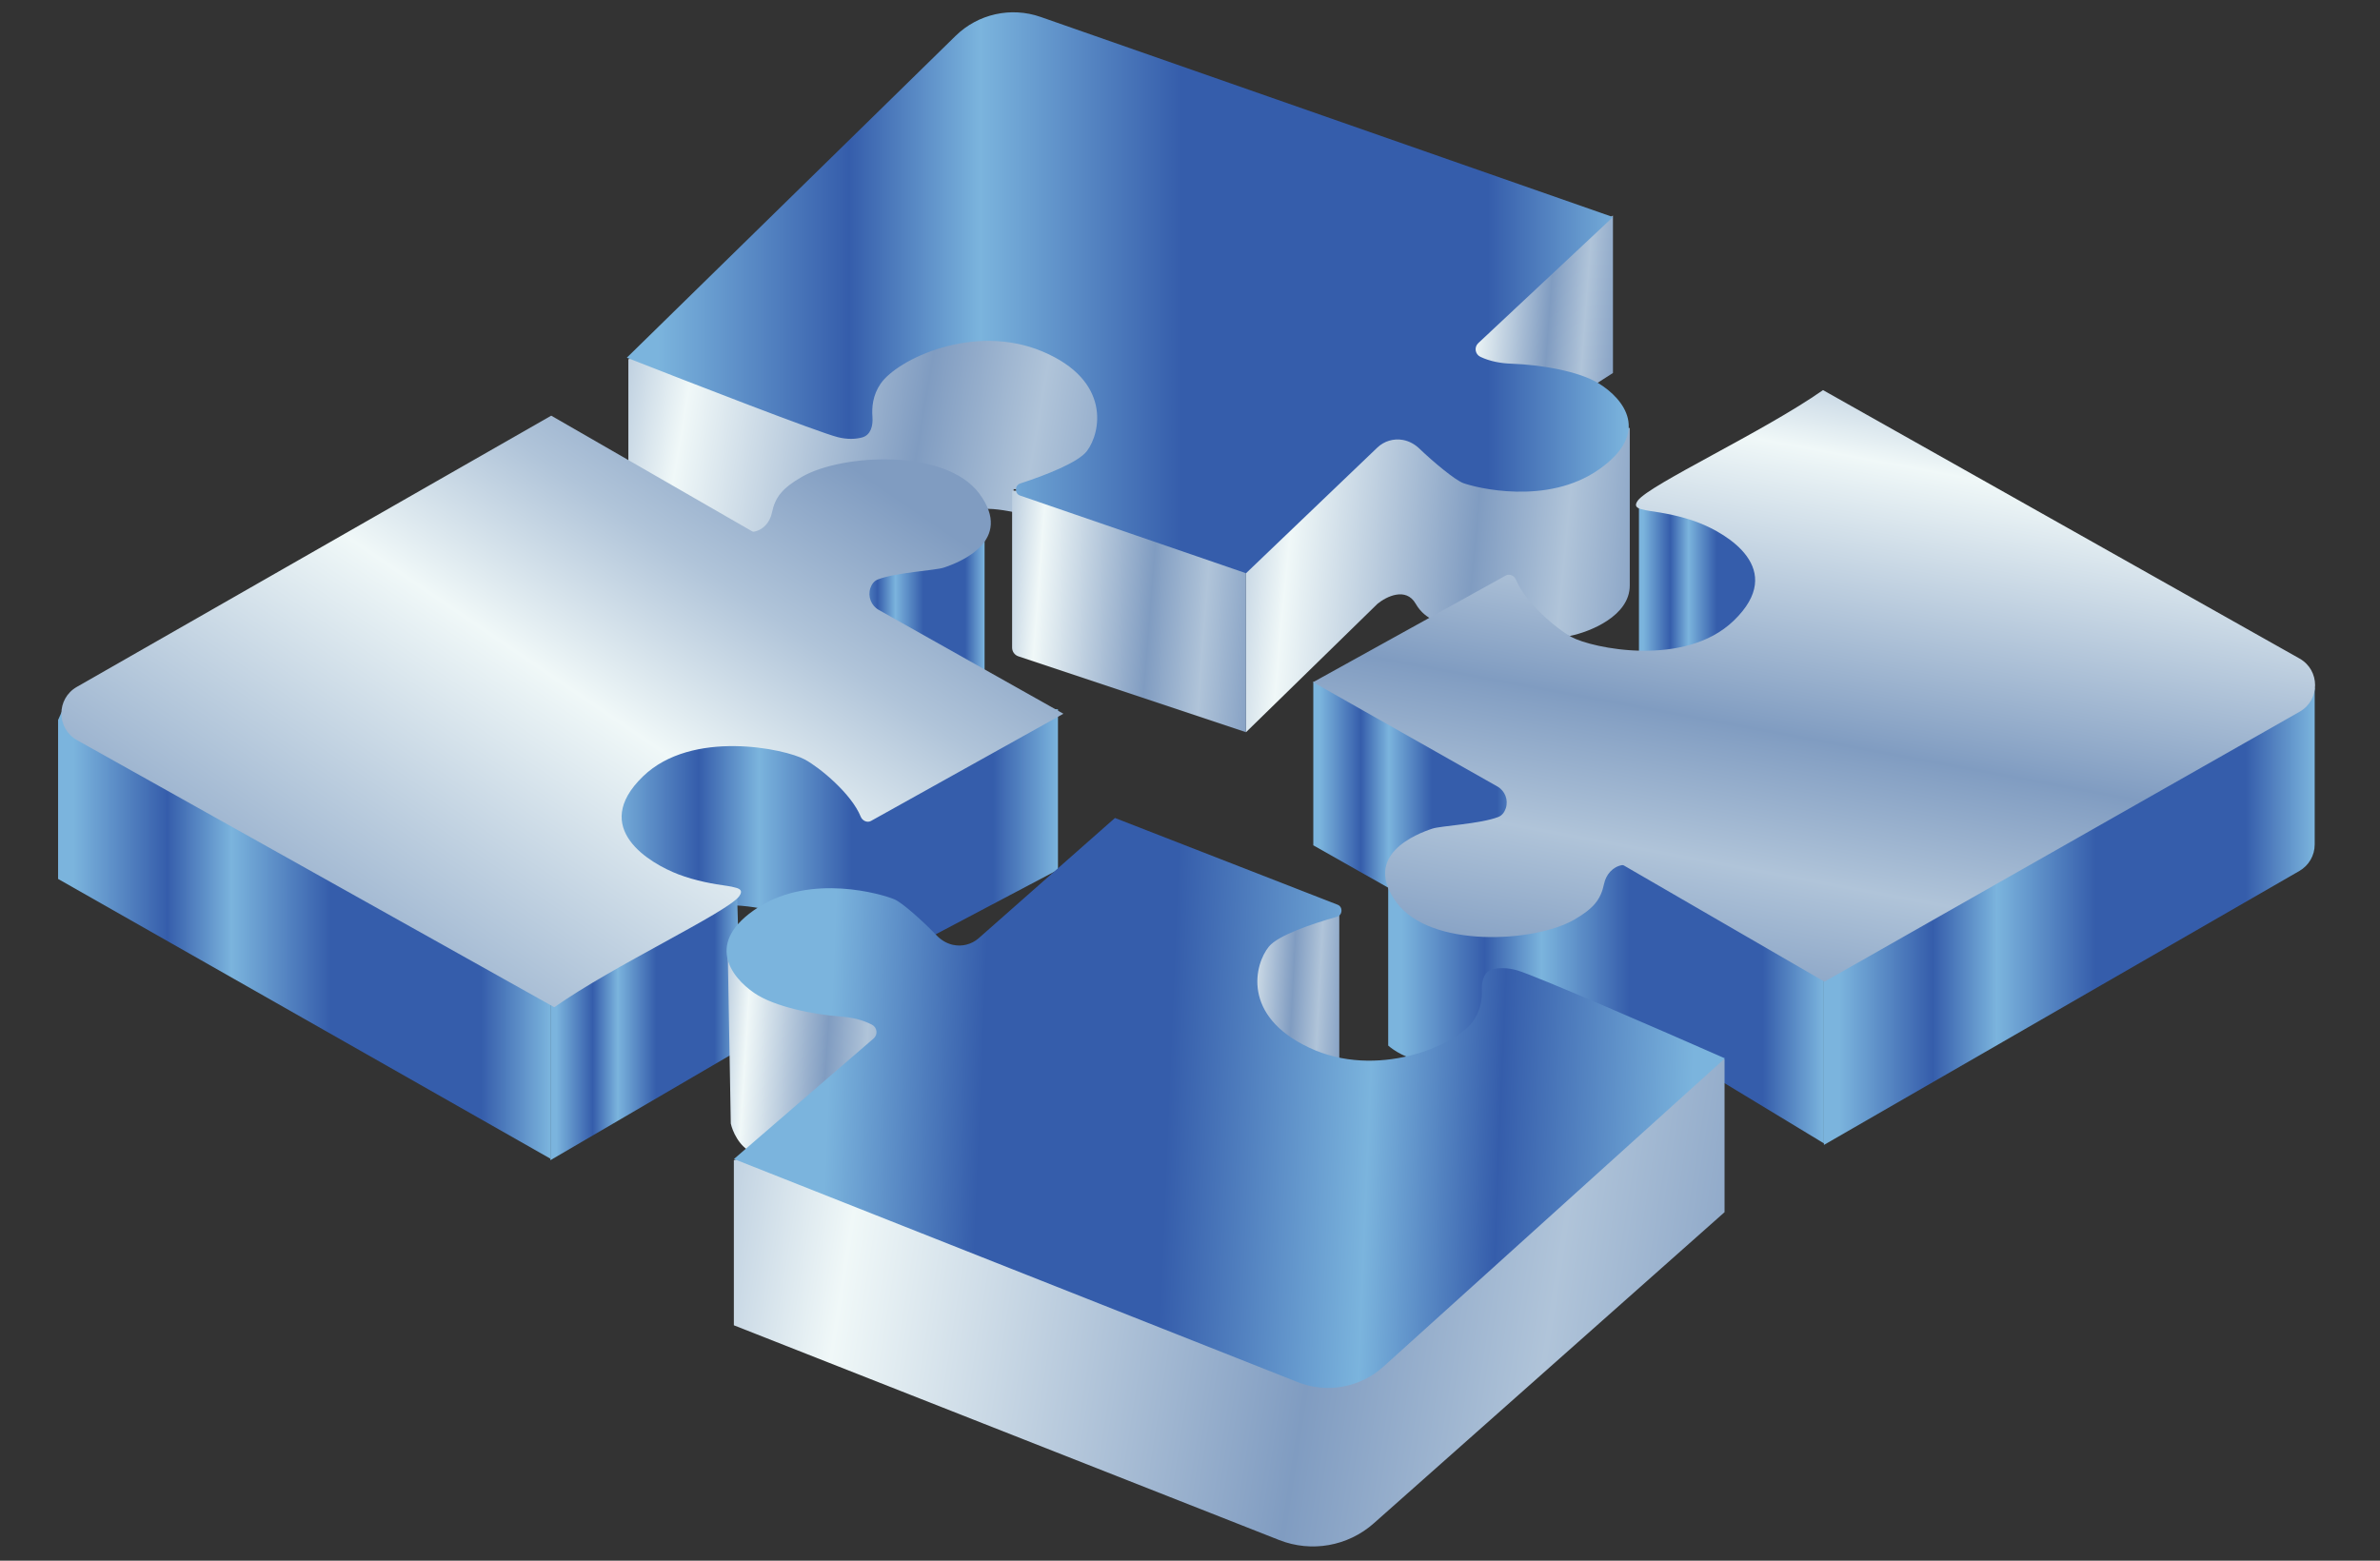
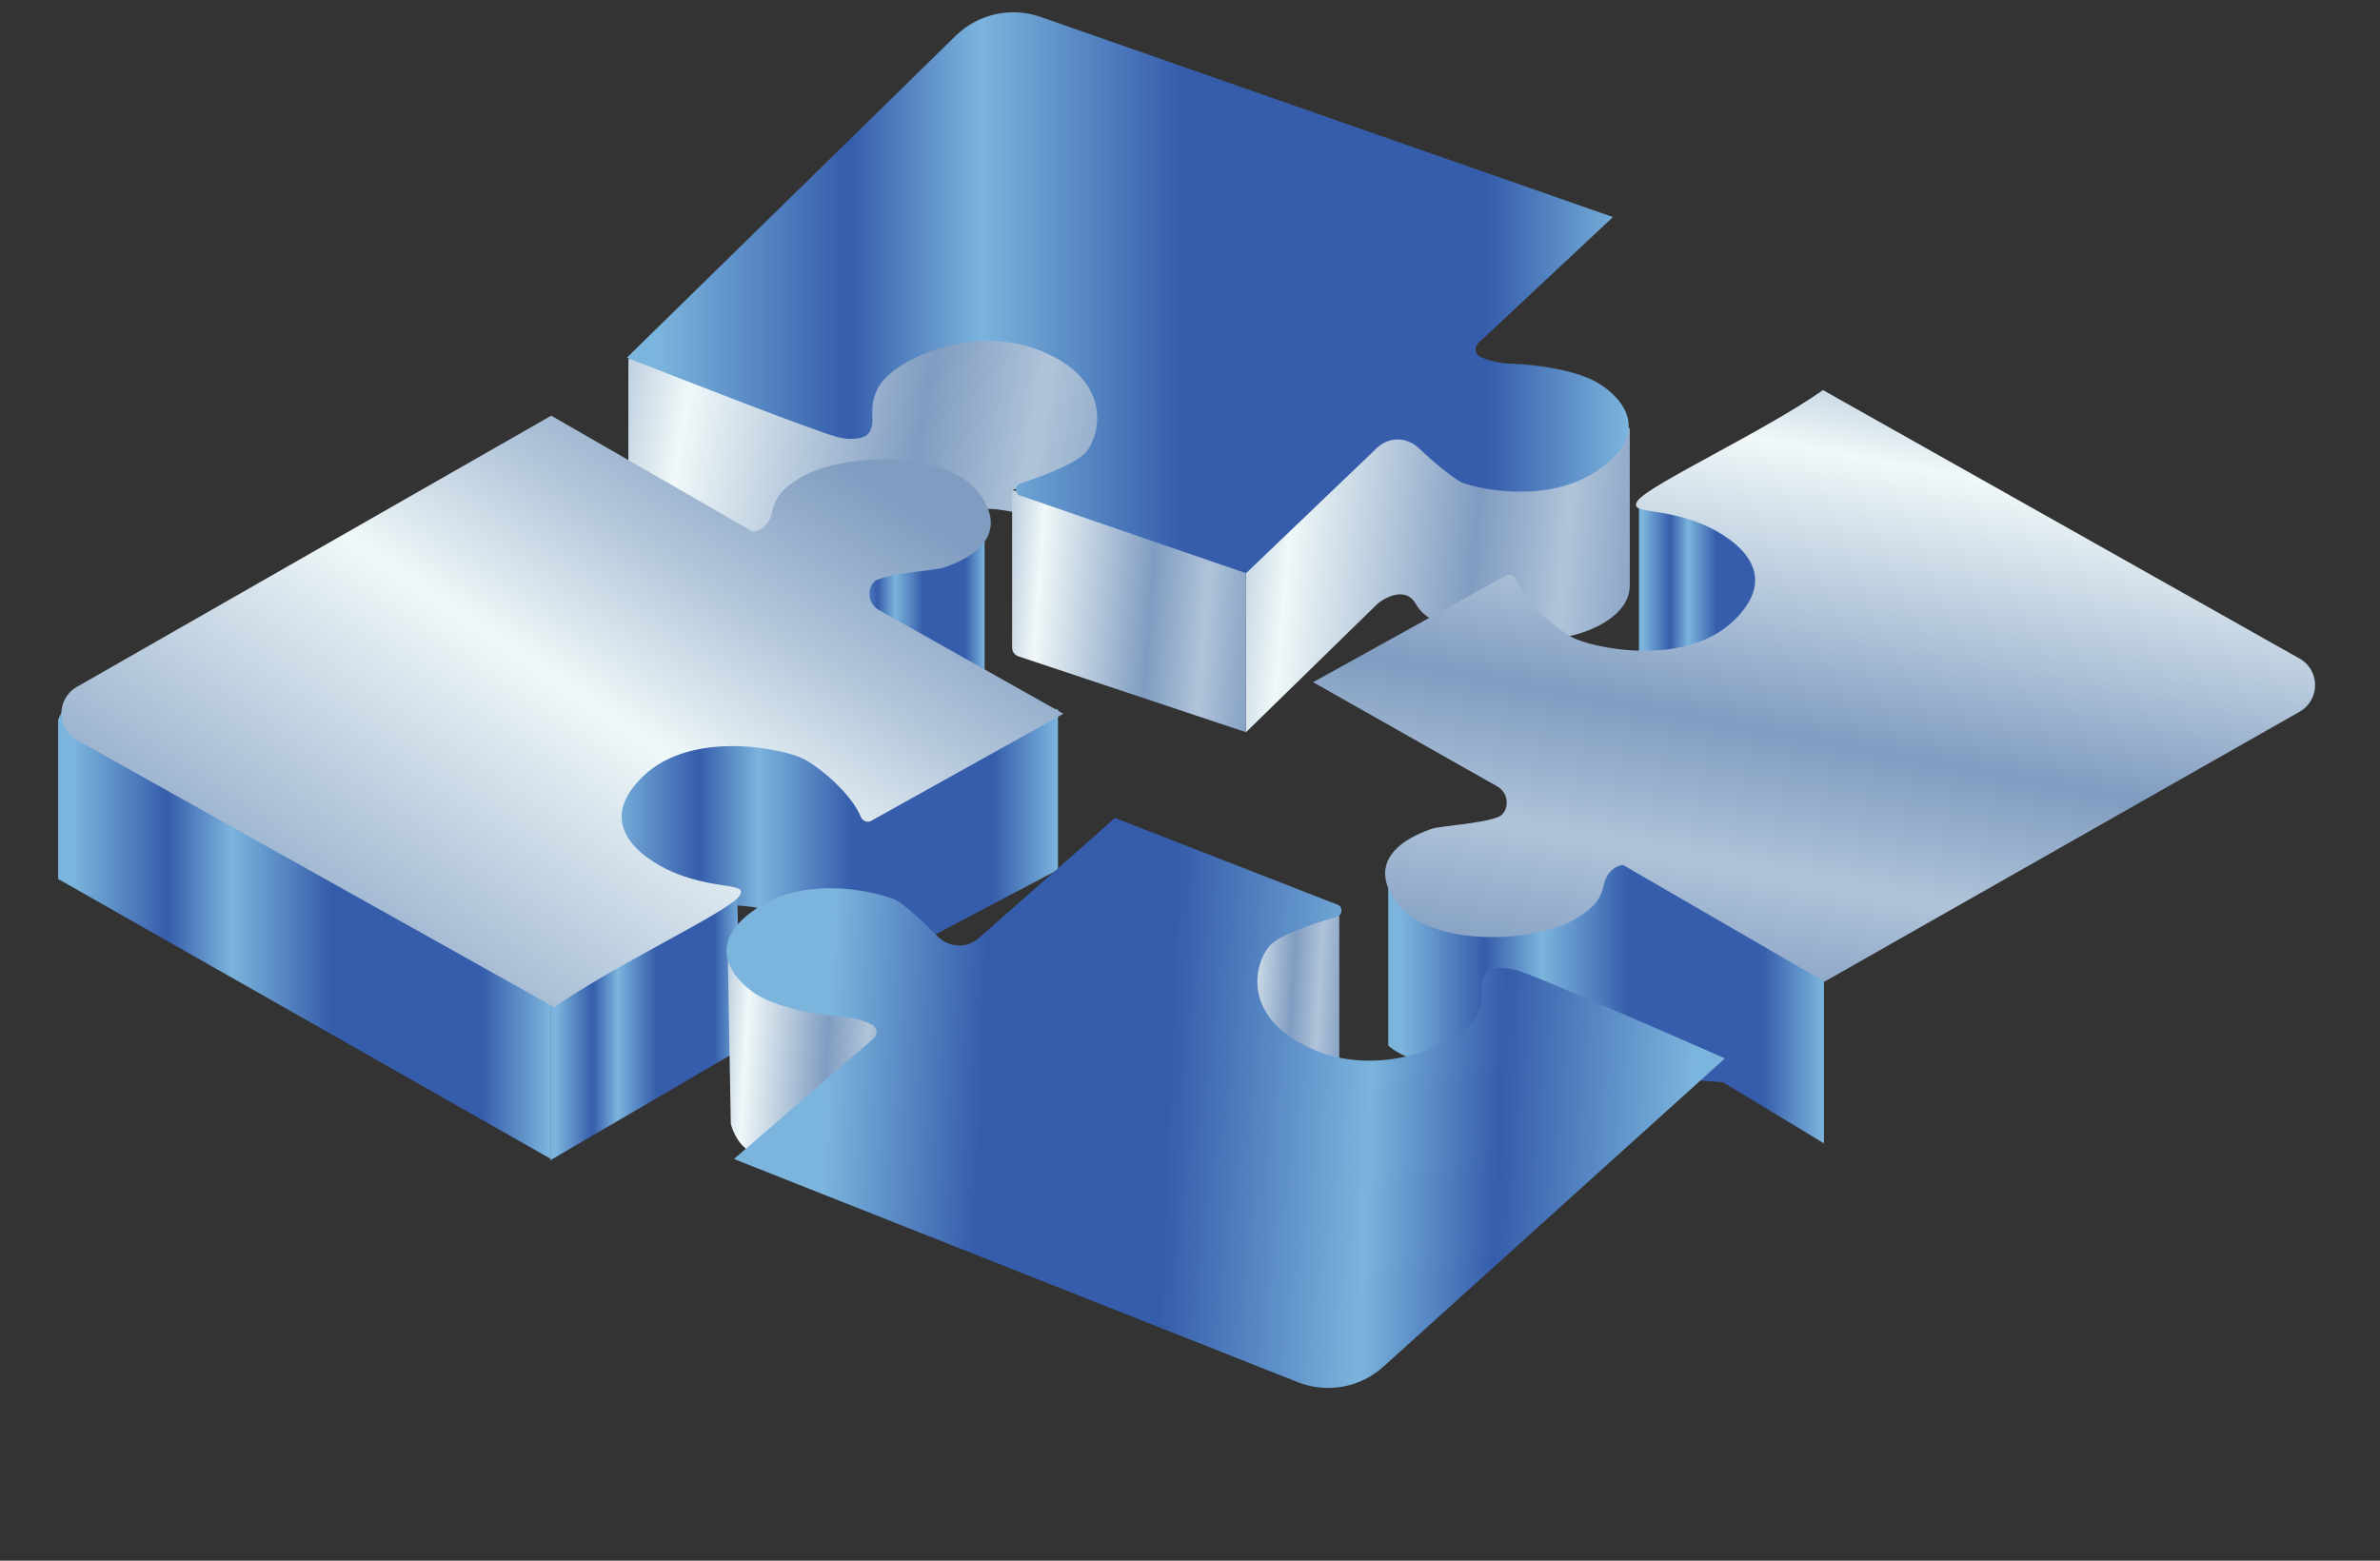
<svg xmlns="http://www.w3.org/2000/svg" width="247" height="162" viewBox="0 0 247 162" fill="none">
  <rect x="0" y="0" width="247" height="162" fill="#333333" stroke="none" />
  <path d="M109.798 73.622H107.735L86.157 75.526H73.463L66.482 76.954L61.88 81.397L62.991 87.426L67.117 92.662C68.968 93.403 72.924 94.757 73.939 94.249C74.955 93.741 77.536 94.037 78.699 94.249L95.677 97.739L109.798 90.282V73.622Z" fill="url(#paint0_linear_12_70)" />
-   <path d="M167.395 38.715V22.372L156.288 29.195C155.072 30.782 152.512 34.114 152.004 34.748C151.496 35.383 151.475 36.917 151.528 37.604L155.177 39.826L165.173 40.143L167.395 38.715Z" fill="url(#paint1_linear_12_70)" />
  <path d="M129.314 76.002V58.549L134.55 49.822L144.705 43.792L148.196 42.682L161.841 43.792L169.14 44.427V60.77C169.14 63.943 165.015 65.583 162.952 66.006L150.576 64.737C149.782 64.79 147.942 64.451 146.926 62.674C145.911 60.897 143.859 61.934 142.96 62.674L129.314 76.002Z" fill="url(#paint2_linear_12_70)" />
  <path d="M65.213 37.287L67.593 36.652L83.142 37.287L89.489 37.446L92.503 35.224C94.037 34.801 97.168 33.955 97.422 33.955H102.976C103.229 33.955 106.255 34.166 107.736 34.272L113.289 37.763L116.304 41.254L114.241 47.442L106.149 50.774H105.197V53.154C105.197 53.154 103.187 52.731 102.182 52.836L79.334 57.438L65.213 50.615V37.287Z" fill="url(#paint3_linear_12_70)" />
  <path d="M144.07 92.186L150.258 91.075L158.192 90.123L167.395 88.854L172.313 90.123L189.291 100.437V118.684L178.819 112.337C168.981 111.544 149.37 110.243 147.72 110.116C146.07 109.989 144.599 109.005 144.07 108.529V92.186Z" fill="url(#paint4_linear_12_70)" />
-   <path d="M76.161 120.429L80.762 119.001L131.694 115.034L178.977 109.957V125.824L142.57 158.123C139.889 160.501 136.099 161.172 132.764 159.859L76.161 137.565V120.429Z" fill="url(#paint5_linear_12_70)" />
  <path d="M105.038 50.932L129.314 51.25V76.002L105.689 68.127C105.3 67.997 105.038 67.633 105.038 67.224V50.932Z" fill="url(#paint6_linear_12_70)" />
  <path d="M99.174 3.722L65.054 37.128C71.506 39.667 84.919 44.871 86.95 45.379C87.969 45.634 88.818 45.58 89.464 45.409C90.356 45.173 90.616 44.211 90.545 43.291C90.468 42.284 90.569 41.023 91.393 39.826C93.138 37.287 101.071 33.479 108.212 36.494C115.352 39.508 114.241 44.903 112.813 46.807C111.921 47.996 108.519 49.328 105.888 50.182C105.295 50.374 105.275 51.237 105.865 51.44L129.314 59.501L142.939 46.462C143.649 45.782 144.644 45.486 145.61 45.668C146.259 45.789 146.847 46.12 147.322 46.579C148.726 47.932 150.997 49.821 151.845 50.139C153.115 50.615 160.572 52.519 165.967 48.711C171.361 44.903 168.505 41.412 165.967 39.826C163.84 38.496 159.779 37.852 156.872 37.752C155.759 37.714 154.649 37.515 153.642 37.041C153.085 36.778 152.968 36.037 153.417 35.616L167.395 22.531L107.997 1.756C104.922 0.681 101.502 1.442 99.174 3.722Z" fill="url(#paint7_linear_12_70)" />
  <path d="M6.029 74.733L6.664 73.305L57.12 99.643V120.27L6.029 91.234V74.733Z" fill="url(#paint8_linear_12_70)" />
  <path d="M127.252 93.138L138.993 94.407V111.226H127.252V93.138Z" fill="url(#paint9_linear_12_70)" />
  <path d="M57.12 102.976L76.478 92.186L76.954 108.846L57.12 120.429V102.976Z" fill="url(#paint10_linear_12_70)" />
  <rect x="87.902" y="54.74" width="14.28" height="14.915" fill="url(#paint11_linear_12_70)" />
  <path d="M75.526 98.692L76.954 98.374L88.061 103.61L92.979 105.99V109.481L84.887 117.414C83.195 118.419 79.461 120.27 78.065 119.636C76.668 119.001 76.002 117.361 75.843 116.621L75.526 98.692Z" fill="url(#paint12_linear_12_70)" />
  <path d="M143.574 141.858L179.017 109.858C172.672 107.061 159.481 101.319 157.472 100.729C156.464 100.433 155.614 100.453 154.961 100.598C154.061 100.797 153.762 101.748 153.795 102.67C153.832 103.68 153.68 104.935 152.808 106.098C150.962 108.564 142.881 112.049 135.869 108.748C128.856 105.447 130.184 100.101 131.688 98.257C132.627 97.104 136.08 95.911 138.744 95.165C139.344 94.996 139.399 94.135 138.818 93.909L115.713 84.906L101.573 97.383C100.835 98.034 99.83 98.289 98.872 98.069C98.229 97.921 97.654 97.567 97.198 97.09C95.85 95.68 93.657 93.701 92.822 93.349C91.573 92.822 84.199 90.618 78.655 94.205C73.11 97.792 75.823 101.395 78.295 103.083C80.367 104.498 84.399 105.306 87.298 105.523C88.409 105.606 89.51 105.85 90.498 106.365C91.043 106.649 91.13 107.395 90.664 107.797L76.169 120.306L134.679 143.465C137.708 144.664 141.155 144.042 143.574 141.858Z" fill="url(#paint13_linear_12_70)" />
  <path d="M7.996 76.826L57.525 104.551C63.626 100.245 75.443 94.722 76.701 93.048C77.146 92.456 76.78 92.265 76.399 92.154C76.088 92.064 75.766 91.996 75.445 91.953C74.141 91.776 72.197 91.447 70.377 90.746C67.501 89.641 61.161 85.984 66.727 80.592C71.805 75.673 81.457 77.707 83.546 78.846C85.093 79.69 88.366 82.391 89.328 84.774C89.496 85.189 89.999 85.433 90.39 85.215L110.361 74.086L91.205 63.313C90.409 62.866 90.041 61.917 90.327 61.049C90.457 60.654 90.709 60.304 91.096 60.152C92.965 59.416 97.033 59.223 97.952 58.917C99.572 58.378 105.284 56.157 101.634 51.238C98.123 46.505 87.354 47.113 83.229 49.493C81.191 50.668 80.444 51.605 80.109 53.231C79.911 54.196 79.222 55.01 78.253 55.186C78.188 55.198 78.12 55.187 78.061 55.153L57.207 43.146L7.97 71.302C5.828 72.527 5.842 75.621 7.996 76.826Z" fill="url(#paint14_linear_12_70)" />
  <rect x="170.092" y="52.519" width="14.598" height="16.184" fill="url(#paint15_linear_12_70)" />
-   <path d="M240.223 71.401H238.795L238.319 71.877L235.305 72.987L189.291 101.072V118.842L238.635 90.404C239.618 89.838 240.223 88.79 240.223 87.655V71.401Z" fill="url(#paint16_linear_12_70)" />
-   <path d="M136.296 70.766H137.882L156.764 79.493L158.509 86.791L144.705 92.504L136.296 87.743V70.766Z" fill="url(#paint17_linear_12_70)" />
  <path d="M238.648 68.354L189.195 40.493C183.082 44.782 171.25 50.273 169.987 51.943C169.541 52.533 169.906 52.725 170.287 52.837C170.598 52.928 170.919 52.997 171.24 53.041C172.544 53.222 174.487 53.556 176.305 54.262C179.178 55.376 185.508 59.049 179.927 64.427C174.836 69.331 165.19 67.271 163.103 66.126C161.558 65.277 158.293 62.568 157.338 60.182C157.171 59.767 156.669 59.521 156.277 59.738L136.275 70.812L155.402 81.637C156.197 82.087 156.562 83.037 156.274 83.904C156.142 84.298 155.889 84.648 155.502 84.799C153.631 85.53 149.562 85.712 148.643 86.015C147.022 86.55 141.303 88.755 144.939 93.684C148.438 98.427 159.208 97.849 163.34 95.48C165.381 94.31 166.13 93.375 166.47 91.75C166.671 90.786 167.362 89.974 168.331 89.8C168.397 89.788 168.465 89.8 168.523 89.834L189.344 101.898L238.658 73.878C240.803 72.659 240.798 69.565 238.648 68.354Z" fill="url(#paint18_linear_12_70)" />
  <defs>
    <linearGradient id="paint0_linear_12_70" x1="63.378" y1="85.676" x2="109.732" y2="85.676" gradientUnits="userSpaceOnUse">
      <stop stop-color="#7BB4DD" />
      <stop offset="0.197" stop-color="#355DAB" />
      <stop offset="0.332" stop-color="#7BB4DD" />
      <stop offset="0.54" stop-color="#355DAB" />
      <stop offset="0.856" stop-color="#355DAB" />
      <stop offset="1" stop-color="#7BB4DD" />
    </linearGradient>
    <linearGradient id="paint1_linear_12_70" x1="150.675" y1="26.861" x2="169.355" y2="28.188" gradientUnits="userSpaceOnUse">
      <stop stop-color="#B0C4D9" />
      <stop offset="0.15" stop-color="#F0F8F8" />
      <stop offset="0.56" stop-color="#809CC1" />
      <stop offset="0.76" stop-color="#B0C4D9" />
      <stop offset="0.97" stop-color="#809CC1" />
    </linearGradient>
    <linearGradient id="paint2_linear_12_70" x1="127.226" y1="51.098" x2="173.869" y2="55.529" gradientUnits="userSpaceOnUse">
      <stop stop-color="#B0C4D9" />
      <stop offset="0.15" stop-color="#F0F8F8" />
      <stop offset="0.56" stop-color="#809CC1" />
      <stop offset="0.76" stop-color="#B0C4D9" />
      <stop offset="0.97" stop-color="#809CC1" />
    </linearGradient>
    <linearGradient id="paint3_linear_12_70" x1="62.533" y1="39.886" x2="121.157" y2="50.023" gradientUnits="userSpaceOnUse">
      <stop stop-color="#B0C4D9" />
      <stop offset="0.15" stop-color="#F0F8F8" />
      <stop offset="0.56" stop-color="#809CC1" />
      <stop offset="0.76" stop-color="#B0C4D9" />
      <stop offset="0.97" stop-color="#809CC1" />
    </linearGradient>
    <linearGradient id="paint4_linear_12_70" x1="145.484" y1="103.763" x2="189.228" y2="103.763" gradientUnits="userSpaceOnUse">
      <stop stop-color="#7BB4DD" />
      <stop offset="0.197" stop-color="#355DAB" />
      <stop offset="0.332" stop-color="#7BB4DD" />
      <stop offset="0.54" stop-color="#355DAB" />
      <stop offset="0.856" stop-color="#355DAB" />
      <stop offset="1" stop-color="#7BB4DD" />
    </linearGradient>
    <linearGradient id="paint5_linear_12_70" x1="70.769" y1="123.102" x2="189.349" y2="141.72" gradientUnits="userSpaceOnUse">
      <stop stop-color="#B0C4D9" />
      <stop offset="0.15" stop-color="#F0F8F8" />
      <stop offset="0.56" stop-color="#809CC1" />
      <stop offset="0.76" stop-color="#B0C4D9" />
      <stop offset="0.97" stop-color="#809CC1" />
    </linearGradient>
    <linearGradient id="paint6_linear_12_70" x1="103.765" y1="57.264" x2="132.285" y2="59.459" gradientUnits="userSpaceOnUse">
      <stop stop-color="#B0C4D9" />
      <stop offset="0.15" stop-color="#F0F8F8" />
      <stop offset="0.56" stop-color="#809CC1" />
      <stop offset="0.76" stop-color="#B0C4D9" />
      <stop offset="0.97" stop-color="#809CC1" />
    </linearGradient>
    <linearGradient id="paint7_linear_12_70" x1="68.303" y1="29.738" x2="168.888" y2="29.738" gradientUnits="userSpaceOnUse">
      <stop stop-color="#7BB4DD" />
      <stop offset="0.197" stop-color="#355DAB" />
      <stop offset="0.332" stop-color="#7BB4DD" />
      <stop offset="0.54" stop-color="#355DAB" />
      <stop offset="0.856" stop-color="#355DAB" />
      <stop offset="1" stop-color="#7BB4DD" />
    </linearGradient>
    <linearGradient id="paint8_linear_12_70" x1="7.626" y1="96.778" x2="57.05" y2="96.778" gradientUnits="userSpaceOnUse">
      <stop stop-color="#7BB4DD" />
      <stop offset="0.197" stop-color="#355DAB" />
      <stop offset="0.332" stop-color="#7BB4DD" />
      <stop offset="0.54" stop-color="#355DAB" />
      <stop offset="0.856" stop-color="#355DAB" />
      <stop offset="1" stop-color="#7BB4DD" />
    </linearGradient>
    <linearGradient id="paint9_linear_12_70" x1="126.636" y1="97.707" x2="140.475" y2="98.421" gradientUnits="userSpaceOnUse">
      <stop stop-color="#B0C4D9" />
      <stop offset="0.15" stop-color="#F0F8F8" />
      <stop offset="0.56" stop-color="#809CC1" />
      <stop offset="0.76" stop-color="#B0C4D9" />
      <stop offset="0.97" stop-color="#809CC1" />
    </linearGradient>
    <linearGradient id="paint10_linear_12_70" x1="57.74" y1="106.302" x2="76.926" y2="106.302" gradientUnits="userSpaceOnUse">
      <stop stop-color="#7BB4DD" />
      <stop offset="0.197" stop-color="#355DAB" />
      <stop offset="0.332" stop-color="#7BB4DD" />
      <stop offset="0.54" stop-color="#355DAB" />
      <stop offset="0.856" stop-color="#355DAB" />
      <stop offset="1" stop-color="#7BB4DD" />
    </linearGradient>
    <linearGradient id="paint11_linear_12_70" x1="88.348" y1="62.195" x2="102.162" y2="62.195" gradientUnits="userSpaceOnUse">
      <stop stop-color="#7BB4DD" />
      <stop offset="0.197" stop-color="#355DAB" />
      <stop offset="0.332" stop-color="#7BB4DD" />
      <stop offset="0.54" stop-color="#355DAB" />
      <stop offset="0.856" stop-color="#355DAB" />
      <stop offset="1" stop-color="#7BB4DD" />
    </linearGradient>
    <linearGradient id="paint12_linear_12_70" x1="74.611" y1="103.777" x2="95.15" y2="105.109" gradientUnits="userSpaceOnUse">
      <stop stop-color="#B0C4D9" />
      <stop offset="0.15" stop-color="#F0F8F8" />
      <stop offset="0.56" stop-color="#809CC1" />
      <stop offset="0.76" stop-color="#B0C4D9" />
      <stop offset="0.97" stop-color="#809CC1" />
    </linearGradient>
    <linearGradient id="paint13_linear_12_70" x1="175.471" y1="117.111" x2="74.969" y2="113.044" gradientUnits="userSpaceOnUse">
      <stop stop-color="#7BB4DD" />
      <stop offset="0.197" stop-color="#355DAB" />
      <stop offset="0.332" stop-color="#7BB4DD" />
      <stop offset="0.54" stop-color="#355DAB" />
      <stop offset="0.733" stop-color="#355DAB" />
      <stop offset="0.891" stop-color="#7BB4DD" />
    </linearGradient>
    <linearGradient id="paint14_linear_12_70" x1="26.152" y1="103.477" x2="72.868" y2="34.867" gradientUnits="userSpaceOnUse">
      <stop stop-color="#809CC1" />
      <stop offset="0.231" stop-color="#B0C4D9" />
      <stop offset="0.543" stop-color="#F0F8F8" />
      <stop offset="0.76" stop-color="#B0C4D9" />
      <stop offset="0.97" stop-color="#809CC1" />
    </linearGradient>
    <linearGradient id="paint15_linear_12_70" x1="170.548" y1="60.608" x2="184.669" y2="60.608" gradientUnits="userSpaceOnUse">
      <stop stop-color="#7BB4DD" />
      <stop offset="0.197" stop-color="#355DAB" />
      <stop offset="0.332" stop-color="#7BB4DD" />
      <stop offset="0.54" stop-color="#355DAB" />
      <stop offset="0.856" stop-color="#355DAB" />
      <stop offset="1" stop-color="#7BB4DD" />
    </linearGradient>
    <linearGradient id="paint16_linear_12_70" x1="190.883" y1="95.112" x2="240.153" y2="95.112" gradientUnits="userSpaceOnUse">
      <stop stop-color="#7BB4DD" />
      <stop offset="0.197" stop-color="#355DAB" />
      <stop offset="0.332" stop-color="#7BB4DD" />
      <stop offset="0.54" stop-color="#355DAB" />
      <stop offset="0.856" stop-color="#355DAB" />
      <stop offset="1" stop-color="#7BB4DD" />
    </linearGradient>
    <linearGradient id="paint17_linear_12_70" x1="136.99" y1="81.63" x2="158.478" y2="81.63" gradientUnits="userSpaceOnUse">
      <stop stop-color="#7BB4DD" />
      <stop offset="0.197" stop-color="#355DAB" />
      <stop offset="0.332" stop-color="#7BB4DD" />
      <stop offset="0.54" stop-color="#355DAB" />
      <stop offset="0.856" stop-color="#355DAB" />
      <stop offset="1" stop-color="#7BB4DD" />
    </linearGradient>
    <linearGradient id="paint18_linear_12_70" x1="220.565" y1="41.653" x2="207.262" y2="112.679" gradientUnits="userSpaceOnUse">
      <stop stop-color="#B0C4D9" />
      <stop offset="0.15" stop-color="#F0F8F8" />
      <stop offset="0.56" stop-color="#809CC1" />
      <stop offset="0.76" stop-color="#B0C4D9" />
      <stop offset="0.97" stop-color="#809CC1" />
    </linearGradient>
  </defs>
</svg>